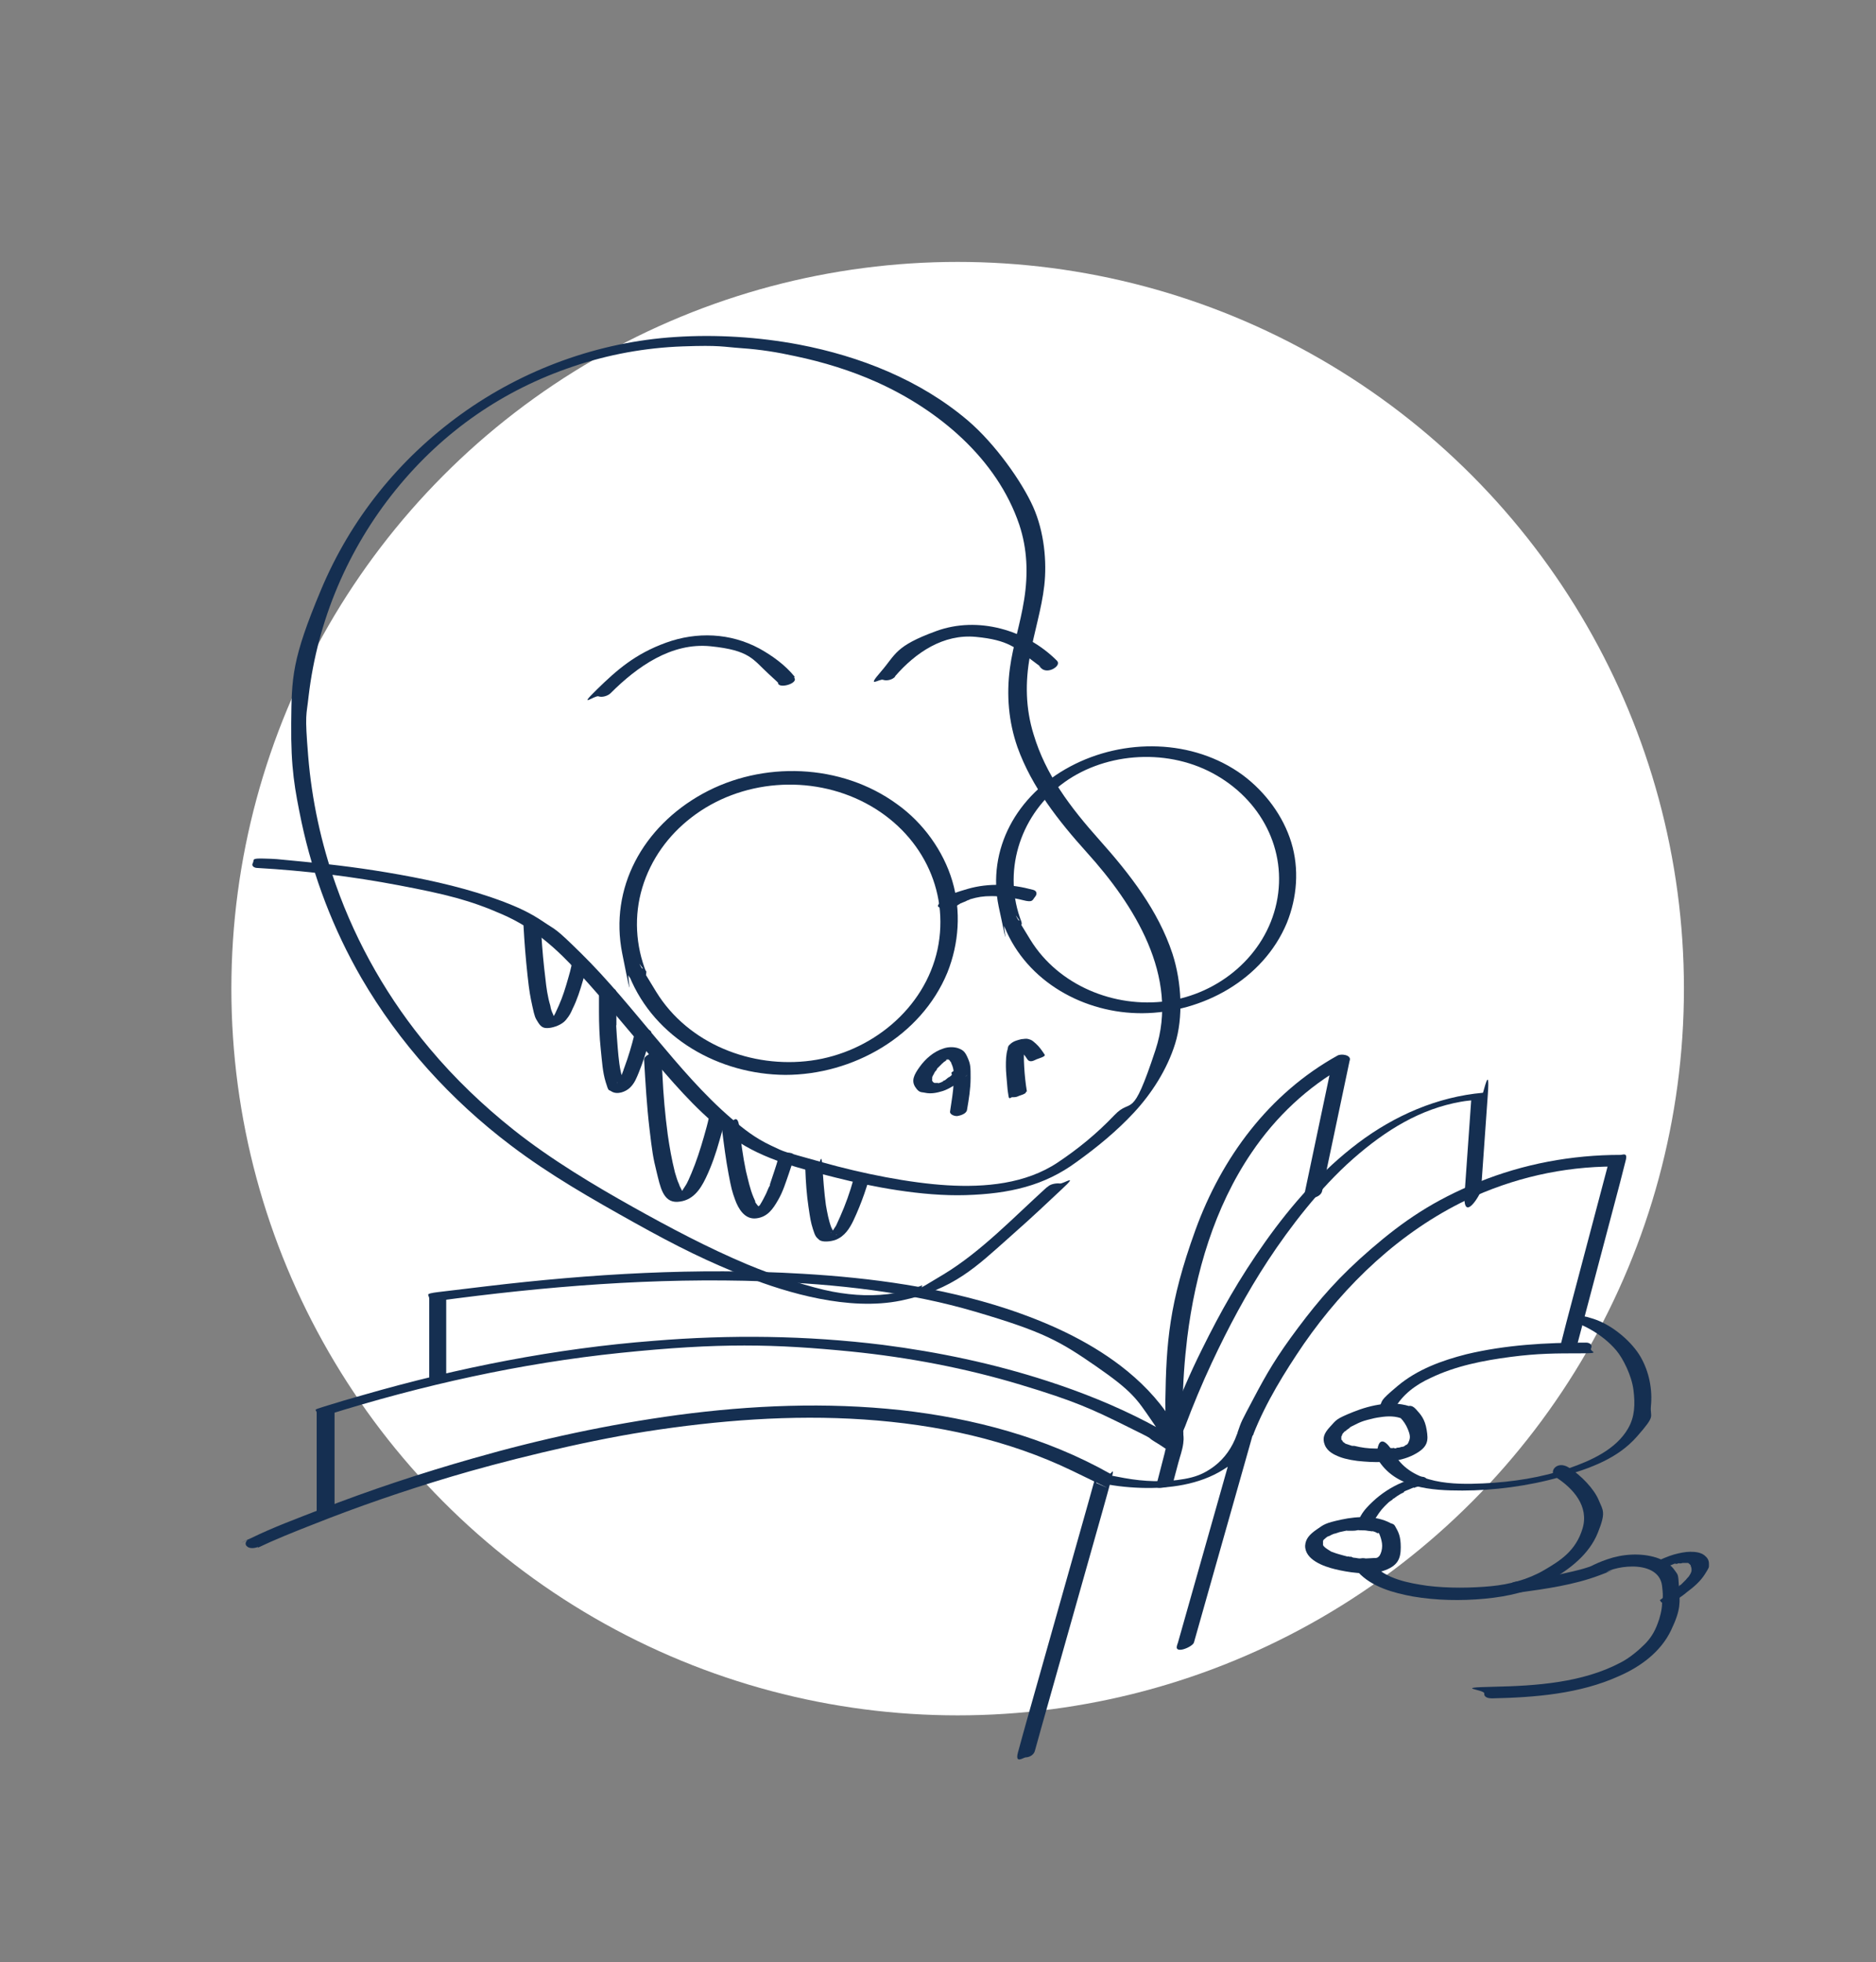
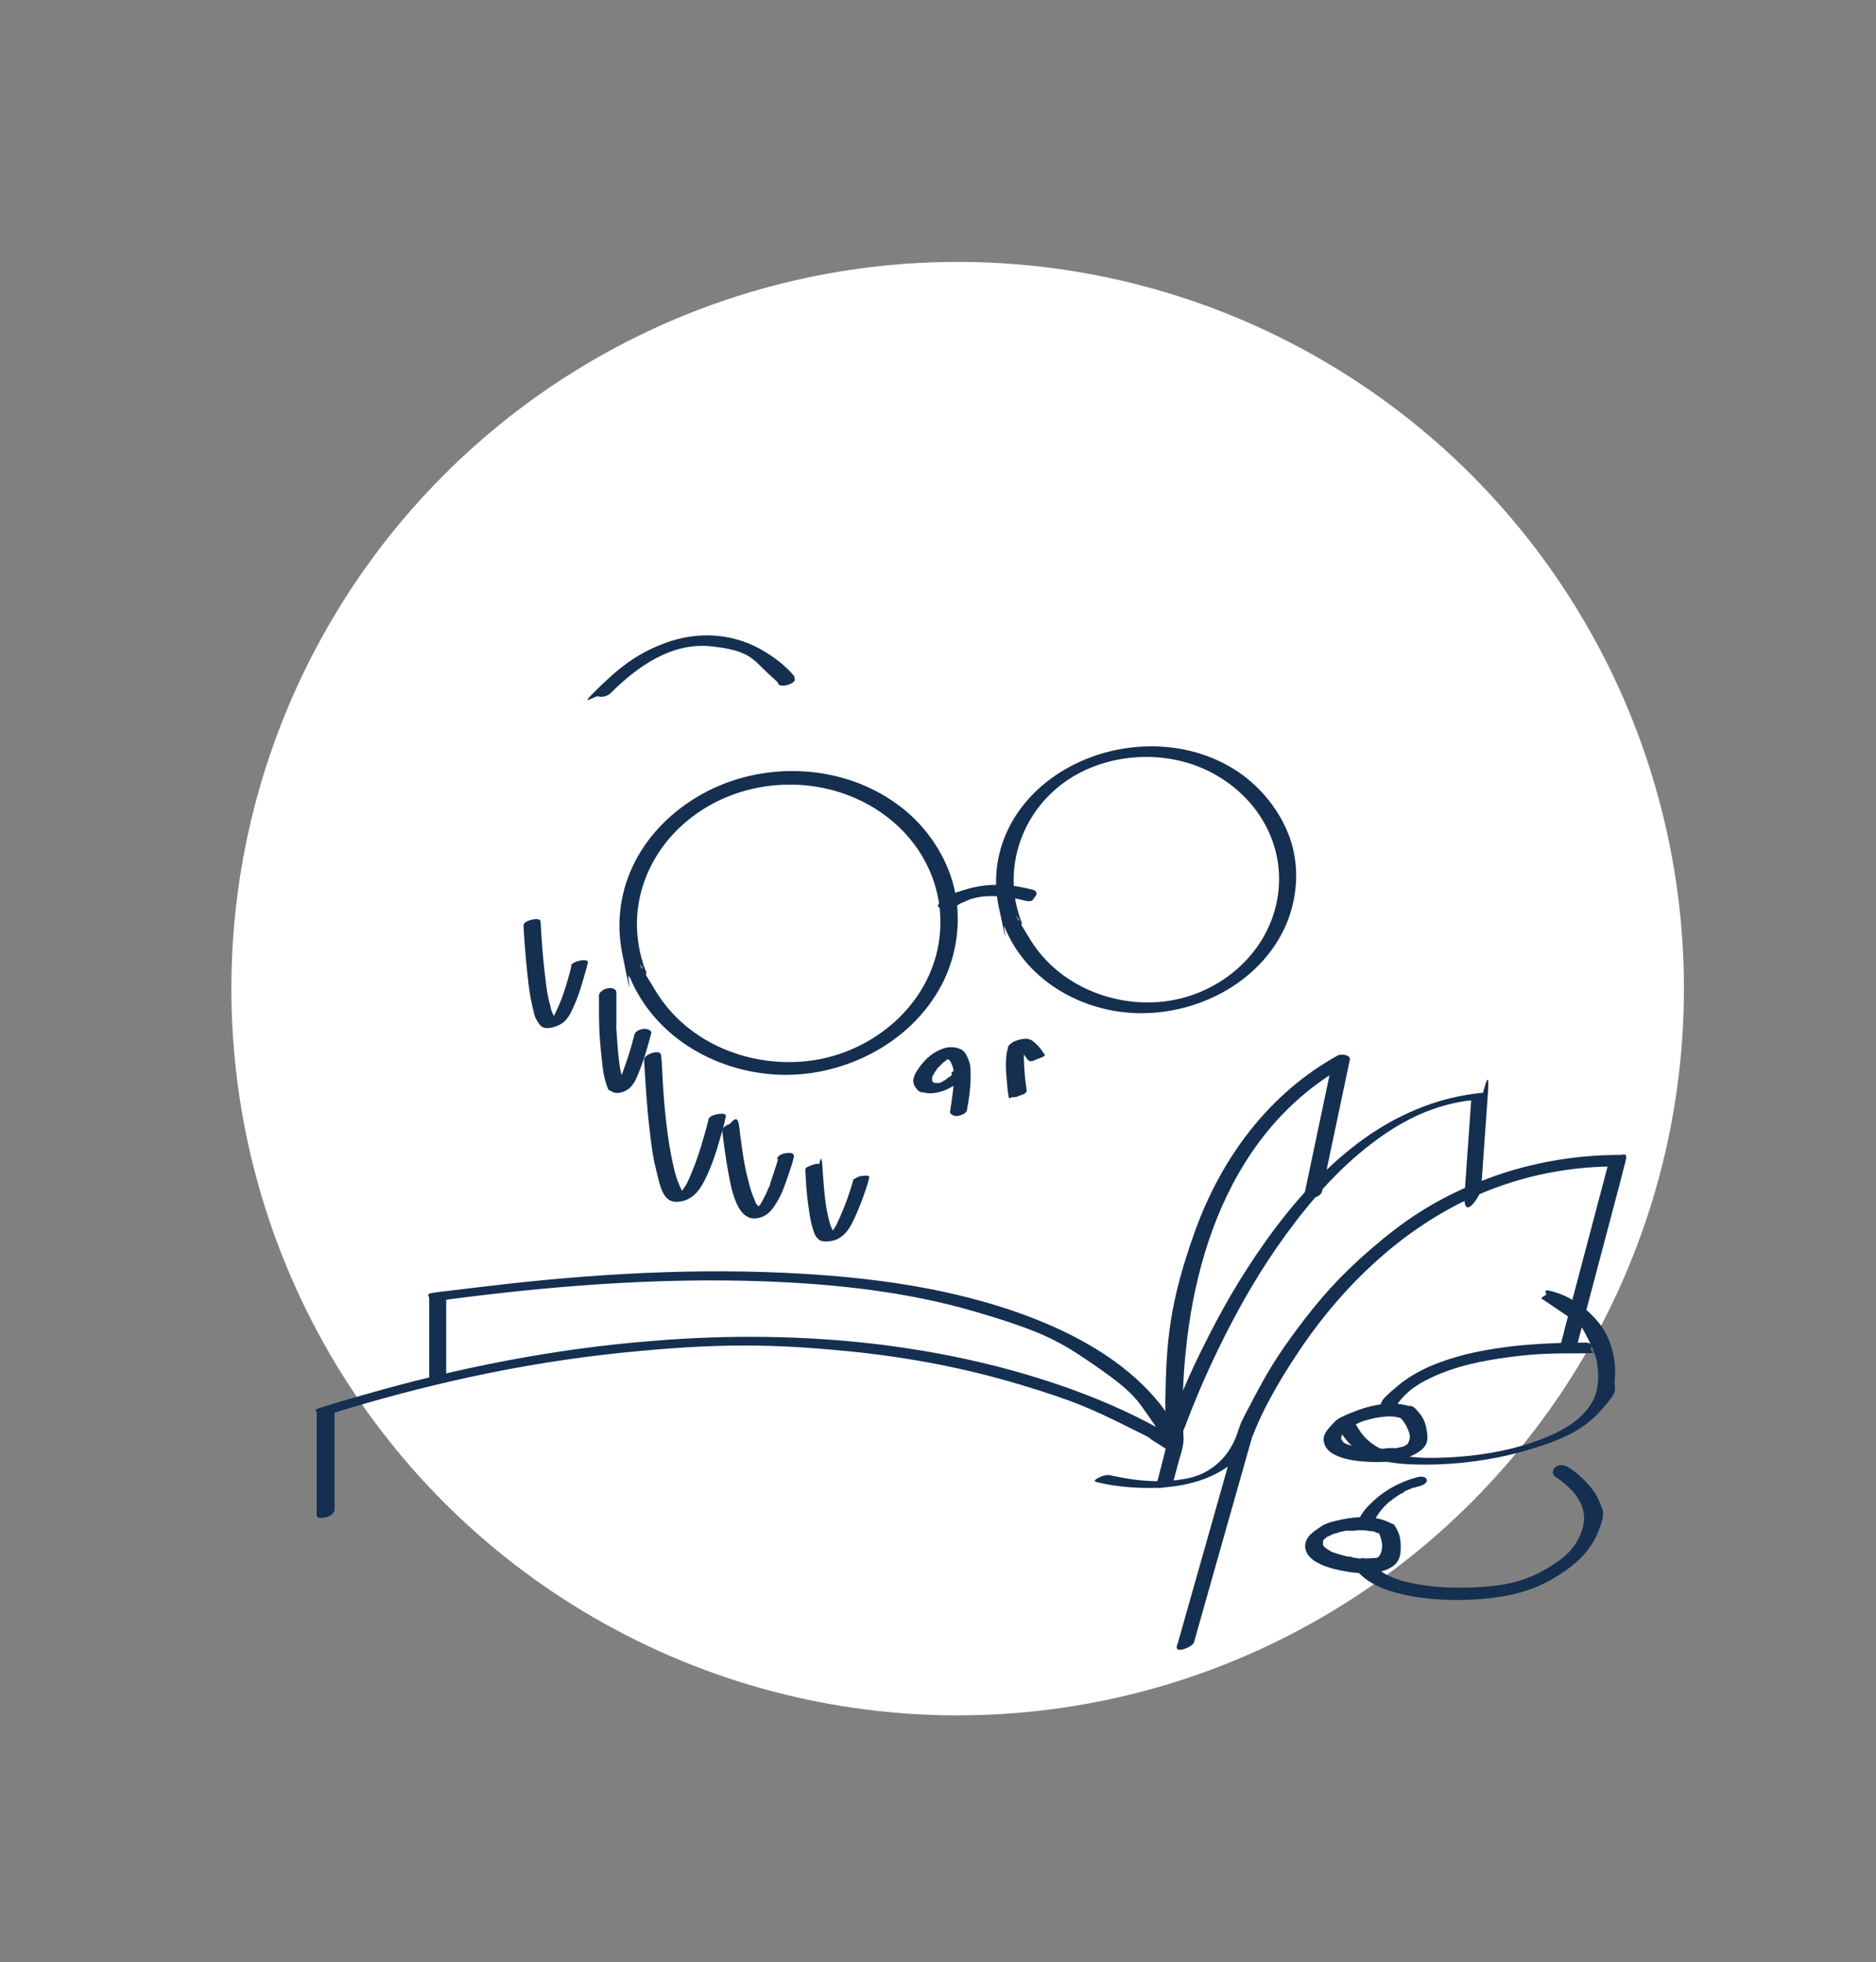
<svg xmlns="http://www.w3.org/2000/svg" id="Calque_1" version="1.1" viewBox="0 0 420 439" width="420" height="439">
  <rect x="0" y="0" width="420" height="439" fill="#808080" stroke="none" />
  <defs>
    <style>
      .st0 {
        fill: #152f51;
      }

      .st1 {
        fill: #fff;
      }
    </style>
  </defs>
  <circle class="st1" cx="214.4" cy="221.2" r="162.6" />
-   <path class="st0" d="M200.4,151.3c4.6-5.3,10.8-9.5,18.1-8.8s8.9,2.5,12.5,5.2,1.2.9,1.7,1.4.4.3.2.2,0,0,0,0,.1.1.2.2c.7.7,1.8.6,2.6.2s1.6-1.2.9-1.9c-6.9-6.9-17.7-10-27-6.6s-9,5.2-12.4,9.1-.3,1.5.5,1.8,2.1,0,2.7-.7h0Z" />
  <path class="st0" d="M177.9,151.4c-2.1-2.6-5-4.7-7.9-6.3-6.5-3.5-14-3.8-20.9-1.3s-11,6.1-15.5,10.5-.4,1.2.4,1.5,2.1-.1,2.7-.7c5.9-5.9,13.6-11.4,22.4-10.5s9.4,2.9,13,6.2,1.5,1.4,2.2,2.3,4.5-.3,3.5-1.5h0Z" />
-   <path class="st0" d="M234.3,265.7c-7.4,6.7-14.6,14.3-23,19.4s-3.2,1.8-5.4,2.7-1.4.5-2.7.9-1,.3-1.5.4-.4.1-.7.2c0,0-.5.1-.2,0s-.3,0-.3,0c-4.6.8-9.3.6-14.1-.3s-12.9-3.5-19.1-6.1c-8.8-3.7-17.3-8.2-25.7-12.9s-18.3-10.6-26.6-17.2c-6.8-5.4-13.2-11.5-18.8-18.2-9.1-10.8-16.3-23.3-21-36.6-3.3-9.3-5.4-19-6.2-28.8s-.4-8.8.1-13.5c2-16.9,8.8-32.9,19.5-46.1s24.2-22.4,39.7-27.6c7.9-2.7,16.2-4.2,24.6-4.5s8.8.1,13.1.4,8,.9,12.1,1.8c6.2,1.3,12.4,3.2,18.2,5.8,13.8,6.2,26.9,17.1,31.9,31.9,1.8,5.4,2,11,1.1,16.7s-2.5,10.2-3.2,15.4c-.8,6-.3,12,1.7,17.7,3.2,8.9,9.2,16.5,15.5,23.5,10.6,11.7,20.8,27.8,15.4,44.2s-5.2,10.4-9.2,14.6-8.2,7.6-12.7,10.6c-7.2,4.8-16.3,5.6-24.7,5.1s-19-2.6-28.2-5.2-7.7-2-11.3-3.7-6.1-3.7-8.8-6c-6.3-5.4-11.7-11.8-17-18.1s-10.7-13-16.7-18.9-5.4-5-8.5-7.1-5.9-3.3-9-4.5c-7.5-2.8-15.3-4.6-23.1-6s-14.3-2.2-21.5-2.9-5.9-.6-8.9-.7-2.1.3-2.5,1,.4,1.1,1,1.1c10.6.6,21.3,1.9,31.8,3.9s15.8,3.3,23.1,6.5,12.2,7.8,17.2,13.2,11.5,13.3,17.2,20c5.2,6.1,10.7,12.3,17.4,17s15,6.7,22.9,8.7,19.2,4.2,29,3.9,17.6-2.1,24.8-7.4c4.6-3.3,9-6.9,12.9-11.1s7.4-9.6,9.2-15.4,1.5-13.6-.6-20.1c-3.2-9.7-9.6-17.9-16.3-25.4s-12.1-14.7-14.8-23.7c-1.8-5.8-1.9-11.7-.8-17.6.9-5.2,2.6-10.4,3.2-15.7s0-12-2.5-17.6-8.5-14.1-14.6-19.3c-10.7-9.1-24.2-14.4-37.8-17-9-1.7-18.6-2.3-27.7-1.7-17.2,1.1-34,7.2-48,17.3s-24.7,23.5-31.3,39.2-6.6,19.7-6.7,29.9.8,14.8,2.3,22.1c2.6,12.2,7.1,24,13.4,34.9,8.5,14.6,20,27.3,33.5,37.5,8.7,6.6,18.2,12,27.7,17.3s16.6,8.8,25.3,12.2,22.6,7.6,34.3,5.2,17-7.7,24-13.9,8-7.3,12-11,.4-1.2-.4-1.3-2.1.1-2.7.7h0Z" />
  <path class="st0" d="M144.7,217.6c-2.4-6-2.8-12.7-.9-19s5.8-11.7,11-15.7c11-8.5,26.7-9.7,39-3.2s18.9,19.4,16.1,32.7c-2.9,13.4-15,23.1-28.3,24.9-13.3,1.8-27.5-3.7-34.7-15.4s-1.6-2.9-2.2-4.5-4.5-.7-3.8,1c5.7,14,20.2,22,34.9,22.1,15.1,0,30.4-8.6,36.3-22.9,2.6-6.5,3.1-13.8,1.1-20.5s-6.5-13-12.4-17.2c-12.5-9.1-30.1-9.7-43.5-2.3s-20.9,21.1-18,35.7.9,3.5,1.5,5.1,4.5.7,3.8-1Z" />
  <path class="st0" d="M213.8,202.9c-.7.6-.2.2,0,0,.3-.2.5-.3.8-.5s-.4.2,0,0,.2-.1.3-.2c.2-.1.5-.2.7-.3s.6-.2.9-.4c.1,0,0,0-.1,0,.1,0,.2,0,.3-.1.2,0,.3-.1.5-.2,1.7-.5,2.9-.7,4.8-.7s4.7.3,7,.9,2.1,0,2.7-.7.4-1.4-.4-1.6c-4.8-1.3-9.9-1.6-14.7-.2s-4.1,1.5-5.8,2.8-.3,1.4.4,1.6,2-.1,2.7-.7h0Z" />
  <path class="st0" d="M213.1,240.5c0,0-.1.1-.2.2s-.2.1-.2.2-.1,0-.2.1c-.1.1.4-.3.1-.1s-.6.4-.8.6-.3.2-.5.3-.2,0-.2.1,0,0-.1,0c-.3.2.1,0,.2,0,0,.1-.4.2-.6.3s-.2,0-.3.1-.5.2-.1,0,0,0,0,0-.2,0-.3,0-.1,0-.2,0,.5,0,.3,0-.2,0-.4,0-.2,0-.2,0c0,0,.4,0,.3,0s-.2,0-.3,0c-.3,0,.3,0,0,0s-.2,0-.3,0,.2,0,.2,0c0,0-.1,0-.1,0,0,0-.2-.1-.3-.2s-.3-.2-.1,0,0,0,0,0,0,0,0-.1c-.2-.2,0,.2,0,.1s0-.2-.1-.3,0-.1,0-.2c0,0,0,.4,0,0s0-.3,0-.4,0-.3.1-.4c0-.3-.2.4,0,0s0-.2.1-.2c.2-.3.3-.7.6-1s.2-.3.3-.5c.2-.3-.3.3,0,0s.1-.2.2-.2c.3-.3.6-.6.9-.9s.1-.1.2-.2,0,0,.1,0c.2-.2-.3.2-.2.1s.3-.3.5-.4.3-.2.5-.3c.3-.2-.5.3-.2,0s.2,0,.3-.1.2,0,.2-.1c.4-.2-.6.2-.2,0s.1,0,.2,0,0,0,.1,0c.2,0-.6.1-.4,0s.2,0,.2,0,0,0,.1,0c.1,0-.6,0-.3,0s.2,0,.2,0c.2,0-.4,0-.3,0s0,0,.1,0c0,0,.1,0,.2,0,.2,0-.3-.2-.2,0s0,0,.1,0c0,0,.1,0,.2.1s0,0,.1,0c.1,0-.3-.3-.1-.1s.3.2.4.4.1.2.2.2,0,0,0,.1c.1.2-.1-.3,0,0,.2.5.4.9.5,1.4s.1.6.1.9,0,.3,0,.5,0,.2,0,.2,0,.5,0,0c.1,2-.2,4-.5,6s-.2,1.3-.3,2,1.1,1.1,1.7,1,2-.5,2.1-1.4c.4-2.3.8-4.7.8-7.1s0-3-.6-4.4-1-1.8-2-2.2-2.4-.4-3.5,0c-2.2.7-4,2.3-5.3,4.1s-1.9,3.1-1,4.5,1.4,1.1,2.2,1.3c1.4.3,2.7,0,4-.4s3.4-1.7,4.8-3,.2-.1.2-.2c.6-.6.4-1.4-.4-1.6s-2,0-2.7.7h0Z" />
  <path class="st0" d="M229.9,244.2c-.3-1.8-.5-3.7-.6-5.5s-.1-2.6,0-3.9,0-.4,0-.3c0-.1,0-.3,0-.4,0-.2.1-.4.2-.6s0-.1.1-.2,0,0,0-.1c0,0-.2.2,0,0s0,0,0,0c0,.1-.3.2-.5.3-.6.3-1.4.5-2,.5.2,0-.4,0-.2,0s.1,0,.2,0c0,0-.3-.1,0,0s.1,0,.2,0c.3.2.5.4.7.6.8.7,1.4,1.5,2,2.4s1.6.2,2.1,0,2-.6,1.8-1c-.6-.9-1.2-1.8-2-2.5s-.9-.8-1.6-1-1.1,0-1.6,0c-.8.2-1.7.4-2.4,1s-.6.7-.7,1.2c-.4,1.3-.4,2.6-.4,3.9s.2,2.9.3,4.3.2,1.6.3,2.4.6.2.7.2c.5,0,1,0,1.4-.2s.9-.3,1.3-.5.5-.3.5-.5h0Z" />
  <path class="st0" d="M191.1,263.8c-.8,2.9-1.8,5.7-3,8.4s-.8,1.8-1.3,2.6-.4.7-.7,1,.1-.2,0,0-.1.1-.2.2c-.1.1-.3.2-.4.4-.2.2.2-.1,0,0s-.1,0-.2.1c0,0,.5-.2.2,0,.6-.3.5-.2.3-.1.5-.1.6-.2.4-.1-.1,0,0,0,.2,0,.4,0,.8-.1,1,0,0,0-.1,0-.2,0,0,0,.2.1,0,0s-.2-.1-.3-.2-.1-.1-.2-.2c-.1-.1,0,.1,0,0s0,0,0-.1c-.2-.4-.4-.8-.6-1.2-.6-1.6-.9-3.3-1.2-5-.4-2.9-.6-5.9-.8-8.9s-.6-.3-.7-.3c-.5,0-1,0-1.4.2s-1.8.5-1.7,1.1c.1,2.8.3,5.6.7,8.3s.5,3.4,1,5,.7,1.8,1.4,2.4,2.6.4,3.7,0c2-.8,3.1-2.5,4-4.4s1.7-3.9,2.4-5.9.8-2.4,1.1-3.6,0,0,0,0c.2-.7-1.2-.4-1.5-.4-.5,0-1,.2-1.5.5s-.7.3-.8.6h0Z" />
  <path class="st0" d="M174.2,259.2c-.2.9-.5,1.8-.8,2.7s-.6,1.8-.9,2.7,0,.2-.1.3c-.1.4,0-.2,0,.1s-.2.5-.3.7c-.2.5-.4.9-.6,1.4-.4.8-.8,1.6-1.3,2.4s-.1.2-.2.2c-.2.3.3-.3,0,0s-.2.3-.4.4-.1.1-.2.2c-.2.2.4-.3.1-.1s-.1,0-.2.1c-.3.2.5-.2.2-.1-.5.2.6-.2,0,0,.8-.2.5,0,.3,0s.6,0,.2,0c.1,0,.5.1.2,0s.3.2.1,0-.4-.2-.4-.2c0,0,.3.3.1,0s0,0-.1,0c0,0-.1-.1-.2-.2-.2-.2-.3-.4-.4-.5s-.1-.2-.2-.3,0-.1,0-.2c-.1-.2.1.3,0,0s-.3-.6-.4-.9c-.8-1.9-1.2-3.9-1.7-5.9-.7-3.3-1.1-6.6-1.5-9.9s-1.7-.8-2.2-.6-1.7.7-1.6,1.6c.4,3.2.8,6.3,1.4,9.5s.8,4,1.5,5.9,2.1,4.4,4.7,4.1,3.8-2.2,4.9-4.1,1.7-3.9,2.4-5.9.8-2.4,1.1-3.6-1.1-1.1-1.7-1c-.8.1-1.9.5-2.1,1.4h0Z" />
  <path class="st0" d="M158.7,250.1c-.3,1.4-.7,2.8-1.1,4.2-.8,2.8-1.7,5.6-2.8,8.2s-1.1,2.4-1.8,3.5,0,0-.1.2-.2.2-.2.3c-.1.2-.3.4-.5.6s-.2.1-.2.2.3-.2,0,0-.4.3,0,0,.1,0,0,0c-.3.1.3-.1.3-.1-.4.1.6-.2.2,0,.3,0,.4,0,.6-.1.4,0,.2,0,0,0,0,0,.5,0,.3,0s.2,0,.2,0c0,0-.2,0-.2,0-.1-.1.2.2,0,0s-.2-.1-.2-.2c-.2-.1-.3-.3-.5-.5s0,0-.1-.2-.2-.3-.2-.4c-.2-.3-.3-.6-.4-.9-.4-.8-.6-1.7-.9-2.6-.7-2.8-1.2-5.6-1.6-8.4-.6-4.5-1-9-1.2-13.5s-.2-2.8-.3-4.3-3.9-.2-3.8,1c.3,5.1.6,10.3,1.2,15.4s.8,6.5,1.6,9.7,1.4,6.9,4.7,6.7,5-2.6,6.3-5.3,2.3-5.6,3.1-8.5,1.1-3.6,1.4-5.4,0,0,0,0c.2-1-3.5-.4-3.8.6h0Z" />
  <path class="st0" d="M134.1,222.4c0,1.3,0,2.6,0,3.9,0,2.8.1,5.7.4,8.5s.4,5,1.1,7.3.6,1.6,1.3,2.1c1.3.8,3.2.1,4.2-.9s1.4-2.1,1.9-3.3c.9-2.2,1.6-4.4,2.2-6.6s.4-1.5.6-2.2-1.1-1.1-1.7-1c-.8.1-1.9.5-2.1,1.4-.6,2.4-1.3,4.8-2.2,7.2s-.1.4-.2.6c-.1.3,0-.1,0,0s0,.2-.1.3c-.1.3-.3.7-.4,1-.2.5-.5,1-.8,1.5s-.1.2-.2.2c.3-.5.2-.2,0,0s-.1.1-.2.2c-.2.2.5-.3.1-.1s.6-.3.2-.1.6-.2.4-.1.6,0,.4,0,.6,0,.4,0-.2,0,.1,0,.2,0,.1,0c-.2,0,.4.1.3.1s0,0-.1,0c0,0,.3.3.1,0s-.2-.2-.2-.3,0-.3,0,0c0,0,0-.2-.1-.2,0-.2-.1-.4-.2-.5-.7-2.2-.9-4.6-1.1-6.9s-.2-2.8-.3-4.2,0-.7,0-1,0-.3,0-.5c0-.3,0,.2,0,0s0-.2,0-.3c0-.6,0-1.3,0-1.9,0-1.5,0-3,0-4.5s0,0,0,0c0-.9-1-1.1-1.7-1s-1,.2-1.4.5-.7.5-.7.9h0Z" />
  <path class="st0" d="M128,215.8c-.2,1-.5,2.1-.8,3.1-.6,2.1-1.2,4.1-2.1,6.1s-.8,1.8-1.3,2.6-.1.2-.2.3c0,.1.2-.2,0,0s0,0-.1.1c-.1.1-.2.3-.3.4s-.1.1-.2.2c-.2.2,0,0,0,0,0,0-.1,0-.2.1-.2.2.5-.2.2,0,.4-.2.9-.4,1.5-.4-.2,0,.5,0,.2,0,0,0,.4.1.1,0s.2.1,0,0-.1,0-.2-.1c-.1,0-.2-.2-.3-.3s0,0,0,0c-.1-.1,0,.1,0,0s-.1-.2-.2-.3c-.1-.2-.2-.4-.3-.7-.3-.6-.5-1.2-.6-1.9-.6-2-.9-4.1-1.1-6.1-.4-3.2-.7-6.5-.9-9.8s-.1-2-.2-3-3.9-.2-3.8,1c.2,3.7.5,7.4.9,11.1s.6,4.7,1.1,7,.6,2.5,1.3,3.6,1.3,1.3,2.4,1.2,2.9-.7,3.8-1.8,1.1-1.6,1.5-2.5c1-2,1.7-4.2,2.3-6.3s.8-2.6,1.1-4,0,0,0,0c.2-.7-1.2-.6-1.6-.5s-1,.2-1.5.5-.7.4-.8.6h0Z" />
  <g>
    <path class="st0" d="M312.2,315.2c1.8-3.2,4.8-5.4,8.1-6.9,5.6-2.7,11.8-3.9,17.9-4.7s10.3-.8,15.5-.8,2.1-.3,2.5-1.1-.3-1.3-1.1-1.3c-9,0-18,.5-26.8,2.6-5.5,1.4-11,3.4-15.4,7.1s-3.1,3-4.2,4.9,2.9,1.5,3.6.2h0Z" />
    <path class="st0" d="M313.5,317.2c.7.7,1.3,1.6,1.7,2.6s.6,1.7.3,2.5-.3.6-.4.8-.1.1,0,0c0,0-.2.2-.3.2-.3.2.1,0,0,0s-.2.1-.3.2-.2.1-.4.2c-.2,0,.2,0,.2,0,0,0-.2,0-.3,0-.3,0-.6.2-.9.2s-.3,0-.5.1-.6.1-.4,0-.3,0-.4,0c-.2,0-.4,0-.5,0-.4,0-.8,0-1.2.1s-.8,0-1.2,0-.4,0-.6,0-.6,0-.4,0c-1.6,0-3.1-.2-4.7-.6.3,0-.2,0-.3,0-.2,0-.3,0-.5-.1-.3-.1-.6-.2-.9-.3s-.4-.2-.1,0c-.1,0-.2-.1-.3-.2s-.2-.1-.3-.2-.4-.3-.2-.2-.2-.3-.3-.4c-.2-.2,0,0,0,0,0-.1,0-.2,0-.3,0-.3,0,.2,0-.1s0-.2,0-.4c0,.3.3-.5.2-.4,0,0,.4-.5.5-.6-.2.2,0,0,.2-.1.2-.1.3-.3.5-.4s.3-.2.4-.3.2-.1.2-.2c0,0-.2.1,0,0,.4-.2.8-.4,1.2-.6,1-.5,1.5-.7,2.6-1s2-.5,2.8-.6c1.9-.3,3.6-.3,5.2.4s2.1,0,2.7-.7.3-1.5-.5-1.9c-4.2-1.7-9.3-.6-13.3,1s-3.8,1.8-5.2,3.3-1.8,2.6-1.2,4.1,2.1,2.2,3.4,2.7,3.5.9,5.3,1c3.6.3,7.9.2,11.2-1.5s3.3-3.2,2.9-5.6-1.3-3.4-2.4-4.6-1.8-.7-2.6-.3-1.6,1.3-.9,2Z" />
    <path class="st0" d="M308.6,342.6c0,0,.2.3,0,0s0,0,0,.1c0,.2.1.3.2.5.3.7.5,1.4.6,2.1s0,1.6-.3,2.3-.4.6-.7.9c.2-.2.2-.2,0,0s.4-.2,0,0-.2,0-.3.1c.5-.3.2,0,0,0s-.2,0-.4,0c-.4.1.3,0-.1,0s-1.3.1-1.9.1,0,0,0,0c-.1,0-.2,0-.3,0-.2,0-.3,0-.5,0-.4,0-.8,0-1.2-.1s-.7,0-1-.2-.4,0-.6-.1-.6-.1-.3,0c-.8-.2-1.5-.4-2.2-.6s-.6-.2-.9-.3-.3-.1-.5-.2-.2-.1,0,0-.1,0-.1,0c-.5-.3-1-.6-1.5-1s.1.1,0,0-.1-.2-.2-.2-.1-.2-.2-.3c-.2-.2,0,.1,0,0s0-.2,0-.3c0-.2,0,0,0,0,0-.1,0-.2,0-.3s0-.1,0-.2c0-.3,0,.2,0,0s0-.2.1-.3c.1-.3,0,0,0,0,0-.1.2-.2.3-.3s0,0,.1-.1c.2-.2-.2.2,0,0s.5-.4.7-.5c-.3.2,0,0,.1,0s.4-.2.6-.3.3-.1.5-.2.5-.2.1,0c.4-.1.8-.3,1.2-.4s.9-.2,1.4-.3.2,0,.3,0c-.2,0-.1,0,0,0,.3,0,.5,0,.8,0,.5,0,1,0,1.4-.1s.4,0,.7,0,.3,0,.1,0,.3,0,.3,0c.4,0,.8,0,1.3.1s.5,0,.7.1,0,0,.3,0,.8.2,1.1.4.1,0,.2,0c.2.1-.3-.2.1,0s.3.2.5.3c.8.5,2,.3,2.7-.2s1-1.4.2-1.9c-3.3-2.2-8-2-11.7-1.2s-3.9,1.1-5.5,2.2-2.5,2.1-2.6,3.6c-.1,3.2,4.2,4.7,6.7,5.3s7.3,1.5,10.7.4,4-2.8,4-5.3-.5-3.4-1.3-4.8-4.5,0-3.5,1.7Z" />
-     <path class="st0" d="M353.8,296.4c0,0,.1,0,.2,0-.3-.1.3.1.4.2.7.3,1.4.7,2.1,1.1,2,1.2,3.9,2.7,5.4,4.5s3.4,5.6,3.8,8.8.3,6-1.2,8.6c-2.7,4.7-8.3,7.2-13.2,8.9-6.2,2.1-12.7,3.1-19.2,3.4s-15.9.3-19.9-6.5-4.1.5-3.8,1c3.9,6.6,12.1,7.1,19,7.1s14.8-1,21.8-3,13-4.2,17.3-9.1,2.9-4.1,3.1-6.7c.4-3.8-.4-7.8-2.3-11.1s-6.2-7.1-10.5-8.5-2,.1-2.7.5-1.3.7-.5,1h0Z" />
+     <path class="st0" d="M353.8,296.4s3.4,5.6,3.8,8.8.3,6-1.2,8.6c-2.7,4.7-8.3,7.2-13.2,8.9-6.2,2.1-12.7,3.1-19.2,3.4s-15.9.3-19.9-6.5-4.1.5-3.8,1c3.9,6.6,12.1,7.1,19,7.1s14.8-1,21.8-3,13-4.2,17.3-9.1,2.9-4.1,3.1-6.7c.4-3.8-.4-7.8-2.3-11.1s-6.2-7.1-10.5-8.5-2,.1-2.7.5-1.3.7-.5,1h0Z" />
    <path class="st0" d="M304,351.7c3.1,3.4,8,4.7,12.3,5.5,5.3.9,10.8,1,16.1.5s10.1-1.6,14.6-4.1,8.8-5.9,10.7-10.6,1.2-5,.2-7.4-3.8-5.4-6.6-7.2-4.7,1-3,2.1c3.9,2.5,7.5,6.5,6,11.5s-5,7.2-8.6,9.3-7.7,3.2-11.9,3.6-9.6.5-14.3-.1c-4.1-.6-9.2-1.5-12.1-4.8s-4.7.3-3.5,1.6h0Z" />
    <path class="st0" d="M317.4,330.5c-1.2.3-2.4.7-3.5,1.2-2.4,1-4.7,2.5-6.6,4.3s-2.4,2.6-3.2,4.2.4,1.1,1,1.1,2.1-.3,2.5-1c.7-1.2,1.5-2.4,2.4-3.3s.9-.9,1.5-1.3.2-.2.3-.3.3-.3.1,0c.3-.2.5-.4.8-.6.5-.3.9-.6,1.4-.8s.1,0,.2-.1c.2-.1-.2,0-.2,0s.3-.1.3-.2c.2-.1.4-.2.7-.3.4-.2.8-.3,1.2-.5s.2,0,.2,0c.3-.1,0,0-.1,0,.2,0,.3,0,.4-.1.3-.1.7-.2,1-.3.6-.1,1.9-.7,1.6-1.5s-1.6-.6-2.2-.5h0Z" />
-     <path class="st0" d="M340.2,356.3c5.9-.8,12.2-1.7,17.8-3.8s1.1-.5,1.6-.7c.7-.4,1-.5,1.6-.7,1.4-.4,2.8-.6,4.3-.6,2.9,0,6.2,1,6.6,4.3s0,2.7,0,4-.5,3.3-1,4.5c-.7,1.9-1.6,3.3-2.9,4.6s-3.4,3.1-5.4,4.1c-8.5,4.5-18.9,5.2-28.4,5.4s-2,.6-2.1,1.5,1,1.1,1.7,1.1c9.6-.2,19.7-1,28.5-5,4.8-2.1,9.3-5.4,11.6-10.2s2-6.3,1.8-9.6-.2-2.7-1-3.9-2.5-2.3-4.1-2.8c-3.5-1.1-7.6-.8-11,.4s-3,1.4-4.4,1.8c-2.1.7-4.3,1.1-6.4,1.6s-5.7,1-8.5,1.4-2,.5-2.1,1.5,1,1.2,1.7,1.1h0Z" />
-     <path class="st0" d="M372.3,351.2c.3-.2.6-.3.8-.5s.3-.1.4-.2.2,0,.2-.1,0,0,.1,0c.2,0-.4.2-.2,0,.4-.2.8-.3,1.2-.5s.2,0,.3,0,.5-.2.1,0,0,0,.1,0c.1,0,.2,0,.4-.1s.2,0,.3,0c.4-.1-.4,0,0,0s.4,0,.7-.1c-.5.1-.2,0,0,0s.2,0,.3,0c.3,0-.4,0,0,0s.2,0,.3,0c.3,0-.2,0,0,0s.2,0,.2,0,.2,0,.3,0c.2,0,0,0,.1,0s.3.2.4.3.1.1.2.2,0,0,0,.1c0,.1,0-.1,0,0,.1.3.2.5.2.8s0,.2,0,.1,0,0,0,.1c0,.2,0,.3-.1.5-.1.3-.3.6-.5.9.1-.2,0,0,0,0,0,0-.1.2-.2.2-.1.2-.3.3-.4.5-.3.3-.6.6-.9.9s-.3.3-.5.4-.2.1-.2.2c.2-.2,0,0,0,0-.3.3-.6.5-1,.8-.9.7-1.8,1.3-2.7,1.9s-.5.4-.4.7.5.3.7.4c.9,0,1.9-.2,2.7-.7s1.7-1.1,2.5-1.8c1.5-1.1,3-2.4,4-4s.9-1.4.9-2.3-.4-1.4-1-1.9c-.9-.7-2.1-.8-3.2-.8s-2.5.3-3.6.6-3.3,1.2-4.8,2-1.2.9-.4,1.2,2,0,2.7-.4h0Z" />
  </g>
  <path class="st0" d="M228.7,206.3c-4.3-11-.5-23.4,8.7-30.6s23.3-8.5,34.1-2.7,16.8,17.2,14.3,29c-2.5,11.8-12.9,20.4-24.6,22-11.7,1.6-24.2-3.5-30.5-13.7s-1.4-2.6-2-3.9-4.4-.3-3.8,1c5,12.3,17.9,19.4,30.9,19.3,13.4-.1,27-7.5,32.3-20.2,2.3-5.7,2.8-12.1,1-18s-5.8-11.3-10.9-15.1c-11.1-8.1-26.6-8.3-38.6-1.9s-18.7,18.5-16,31.4.8,3,1.3,4.5,4.3.3,3.8-1Z" />
-   <path class="st0" d="M57.7,346.3c4-1.9,8-3.5,12.1-5.1,10.3-4.1,20.5-7.6,31.2-10.8s28.9-7.8,43.6-10.1c16.1-2.5,32.5-3.8,48.8-2.7s32.2,4.5,46.7,11.5,3.6,1.8,5.4,2.8l-.4-.9c-1.9,6.9-3.9,13.8-5.8,20.6-3.1,11-6.2,21.9-9.3,32.9-.7,2.5-1.4,5-2.1,7.6s1.1,1.2,1.7,1.1c.9,0,1.9-.6,2.1-1.5,1.9-6.9,3.9-13.8,5.8-20.6,3.1-11,6.2-21.9,9.3-32.9.7-2.5,1.4-5,2.1-7.6s-.2-.7-.4-.9c-14.4-8.1-30.6-12.4-46.9-14.2-16.6-1.8-33.4-1.1-49.9,1.1-15.5,2.1-30.8,5.4-45.8,9.7-11.6,3.3-23.1,7.1-34.4,11.5-5.1,2-10.3,3.9-15.2,6.3s-.1,0-.2,0c-.7.3-1.5,1.1-.9,1.8s1.9.5,2.6.2h0Z" />
  <path class="st0" d="M245.5,331.6c3.2.8,6.7,1.2,10,1.3,6.2.2,13-.7,18.4-4.1s5.6-4.9,6.8-8.5l-3.8.7c-1.5,5.3-3,10.6-4.5,15.9-2.4,8.5-4.8,16.9-7.2,25.4s-1.1,3.9-1.7,5.9,3.5.3,3.8-.7c1.5-5.3,3-10.6,4.5-15.9,2.4-8.5,4.8-16.9,7.2-25.4s1.1-3.9,1.7-5.9-3.4-.2-3.8.7c-1,2.8-2.7,5.3-5.1,7.1s-4.4,2.4-6.6,2.8c-4.4.8-9.1.6-13.5-.2s-2-.4-3-.6-1.9.1-2.7.5-1.3.8-.5,1h0Z" />
  <path class="st0" d="M280.6,320.9c2.8-7.1,7-13.9,11.3-20.2,9.3-13.4,21.6-25.1,36.4-32.2,10.3-4.9,21.6-7.5,33.1-7.5l-1.2-1.1c-3.2,12-6.3,23.9-9.5,35.9-.4,1.7-.9,3.4-1.3,5.1s3.4,1.2,3.8-.4c3.2-12,6.3-23.9,9.5-35.9.4-1.7.9-3.4,1.3-5.1s-.7-1.1-1.2-1.1c-10.9,0-21.7,2-31.8,6.1s-16.8,8.7-24,14.9-11.6,11.3-16.4,17.7-7,10.2-9.9,15.7-2.7,5-3.6,7.6,0,0,0,.1c-.8,1.9,3.1,1.7,3.6.3h0Z" />
  <path class="st0" d="M331.6,266c.5-7.1,1-14.1,1.5-21.2s-1-.3-1.1-.3c-10.2.9-19.8,5.1-27.9,11.2s-14.9,13.8-20.8,22.1-10.1,15.8-14.2,24.1c-2.7,5.4-5.1,11-7.2,16.7s-.8,1.7-.9,2.5,0,1.8,0,2.6,0,.5,0,.3,0,0,0,0c0,.3-.2.6-.2.9l-1.6,6.2-.4,1.4c-.2.8,3.5.3,3.8-.7.4-1.5.8-3,1.2-4.5s.9-2.8,1.1-4.3,0-1.7,0-2.6,0,.2,0-.1.3-.8.4-1.1c1.8-4.8,3.8-9.6,6-14.3,3.7-7.9,7.8-15.6,12.6-22.9s11.6-16.2,19-22.7,15.1-11.2,24.2-12.8c1.1-.2,2.3-.3,3.4-.4l-1.1-.3c-.5,7.1-1,14.1-1.5,21.2s3.7.1,3.8-1h0Z" />
  <path class="st0" d="M264.8,320.3c0,.4,0,.2,0-.1s0-.8,0-1.2c0-1.5,0-3,0-4.4,0-5.1.4-10.3,1-15.3,1.8-14.5,6.1-29.2,14.4-41.4,5.4-8,12.5-14.7,20.9-19.4l-2.8-1c-1.8,8.5-3.6,17.1-5.4,25.6s-.5,2.5-.8,3.7c-.4,1.9,3.5,1.5,3.9-.3,1.8-8.5,3.6-17.1,5.4-25.6s.5-2.5.8-3.7-2-1.5-2.8-1c-15.3,8.5-25.9,22.8-31.8,39.1s-6.5,25.2-6.7,38.1c0,2.7,0,5.4.2,8.1s4,.9,3.8-1h0Z" />
  <path class="st0" d="M74.9,338.2v-23l-1.7,1.4c21.4-6.7,43.4-11.6,65.7-13.9s34.5-2,51.7-.3c12.8,1.3,25.5,3.7,37.8,7.4s16.1,5.5,23.6,9.2,4.3,2.2,6.4,3.5.7.4,1,.6.3.2.4.3c-.2-.2,0,0,.2.1.3.2.6.4.9.6s0,0,.1,0c.7.5,4,.1,3.7-1.2s-1.6-3.8-2.6-5.4c-2.9-4.6-6.9-8.6-11.2-11.9-7.6-5.8-16.5-9.8-25.6-12.8-14.7-4.8-30.2-6.9-45.6-7.8-23.6-1.4-47.3,0-70.8,2.8s-7.1.9-10.6,1.3-2.2.5-2.2,1.5v18c0,1.1,3.8.4,3.8-1v-18l-2.2,1.5c24.4-3.3,49-5.3,73.6-4.4,15.8.6,31.8,2.3,47.1,6.8s18.9,6.6,27,12.2,9.1,7.3,12.4,12.1.8,1.3,1.3,2.2.7,1.2.9,1.9.5,1.4.8,2,0,0,0,0l3.7-1.2c-2.4-1.7-5.1-3.1-7.7-4.5-7.1-3.7-14.6-6.7-22.3-9.2-12-3.9-24.4-6.5-36.9-8.1-17-2.1-34.2-2.3-51.2-.9-22,1.7-43.8,6-65,12.1-2.9.8-5.9,1.7-8.8,2.6s-1.7.6-1.7,1.4v23c0,1.1,3.8.4,3.8-1h0Z" />
</svg>